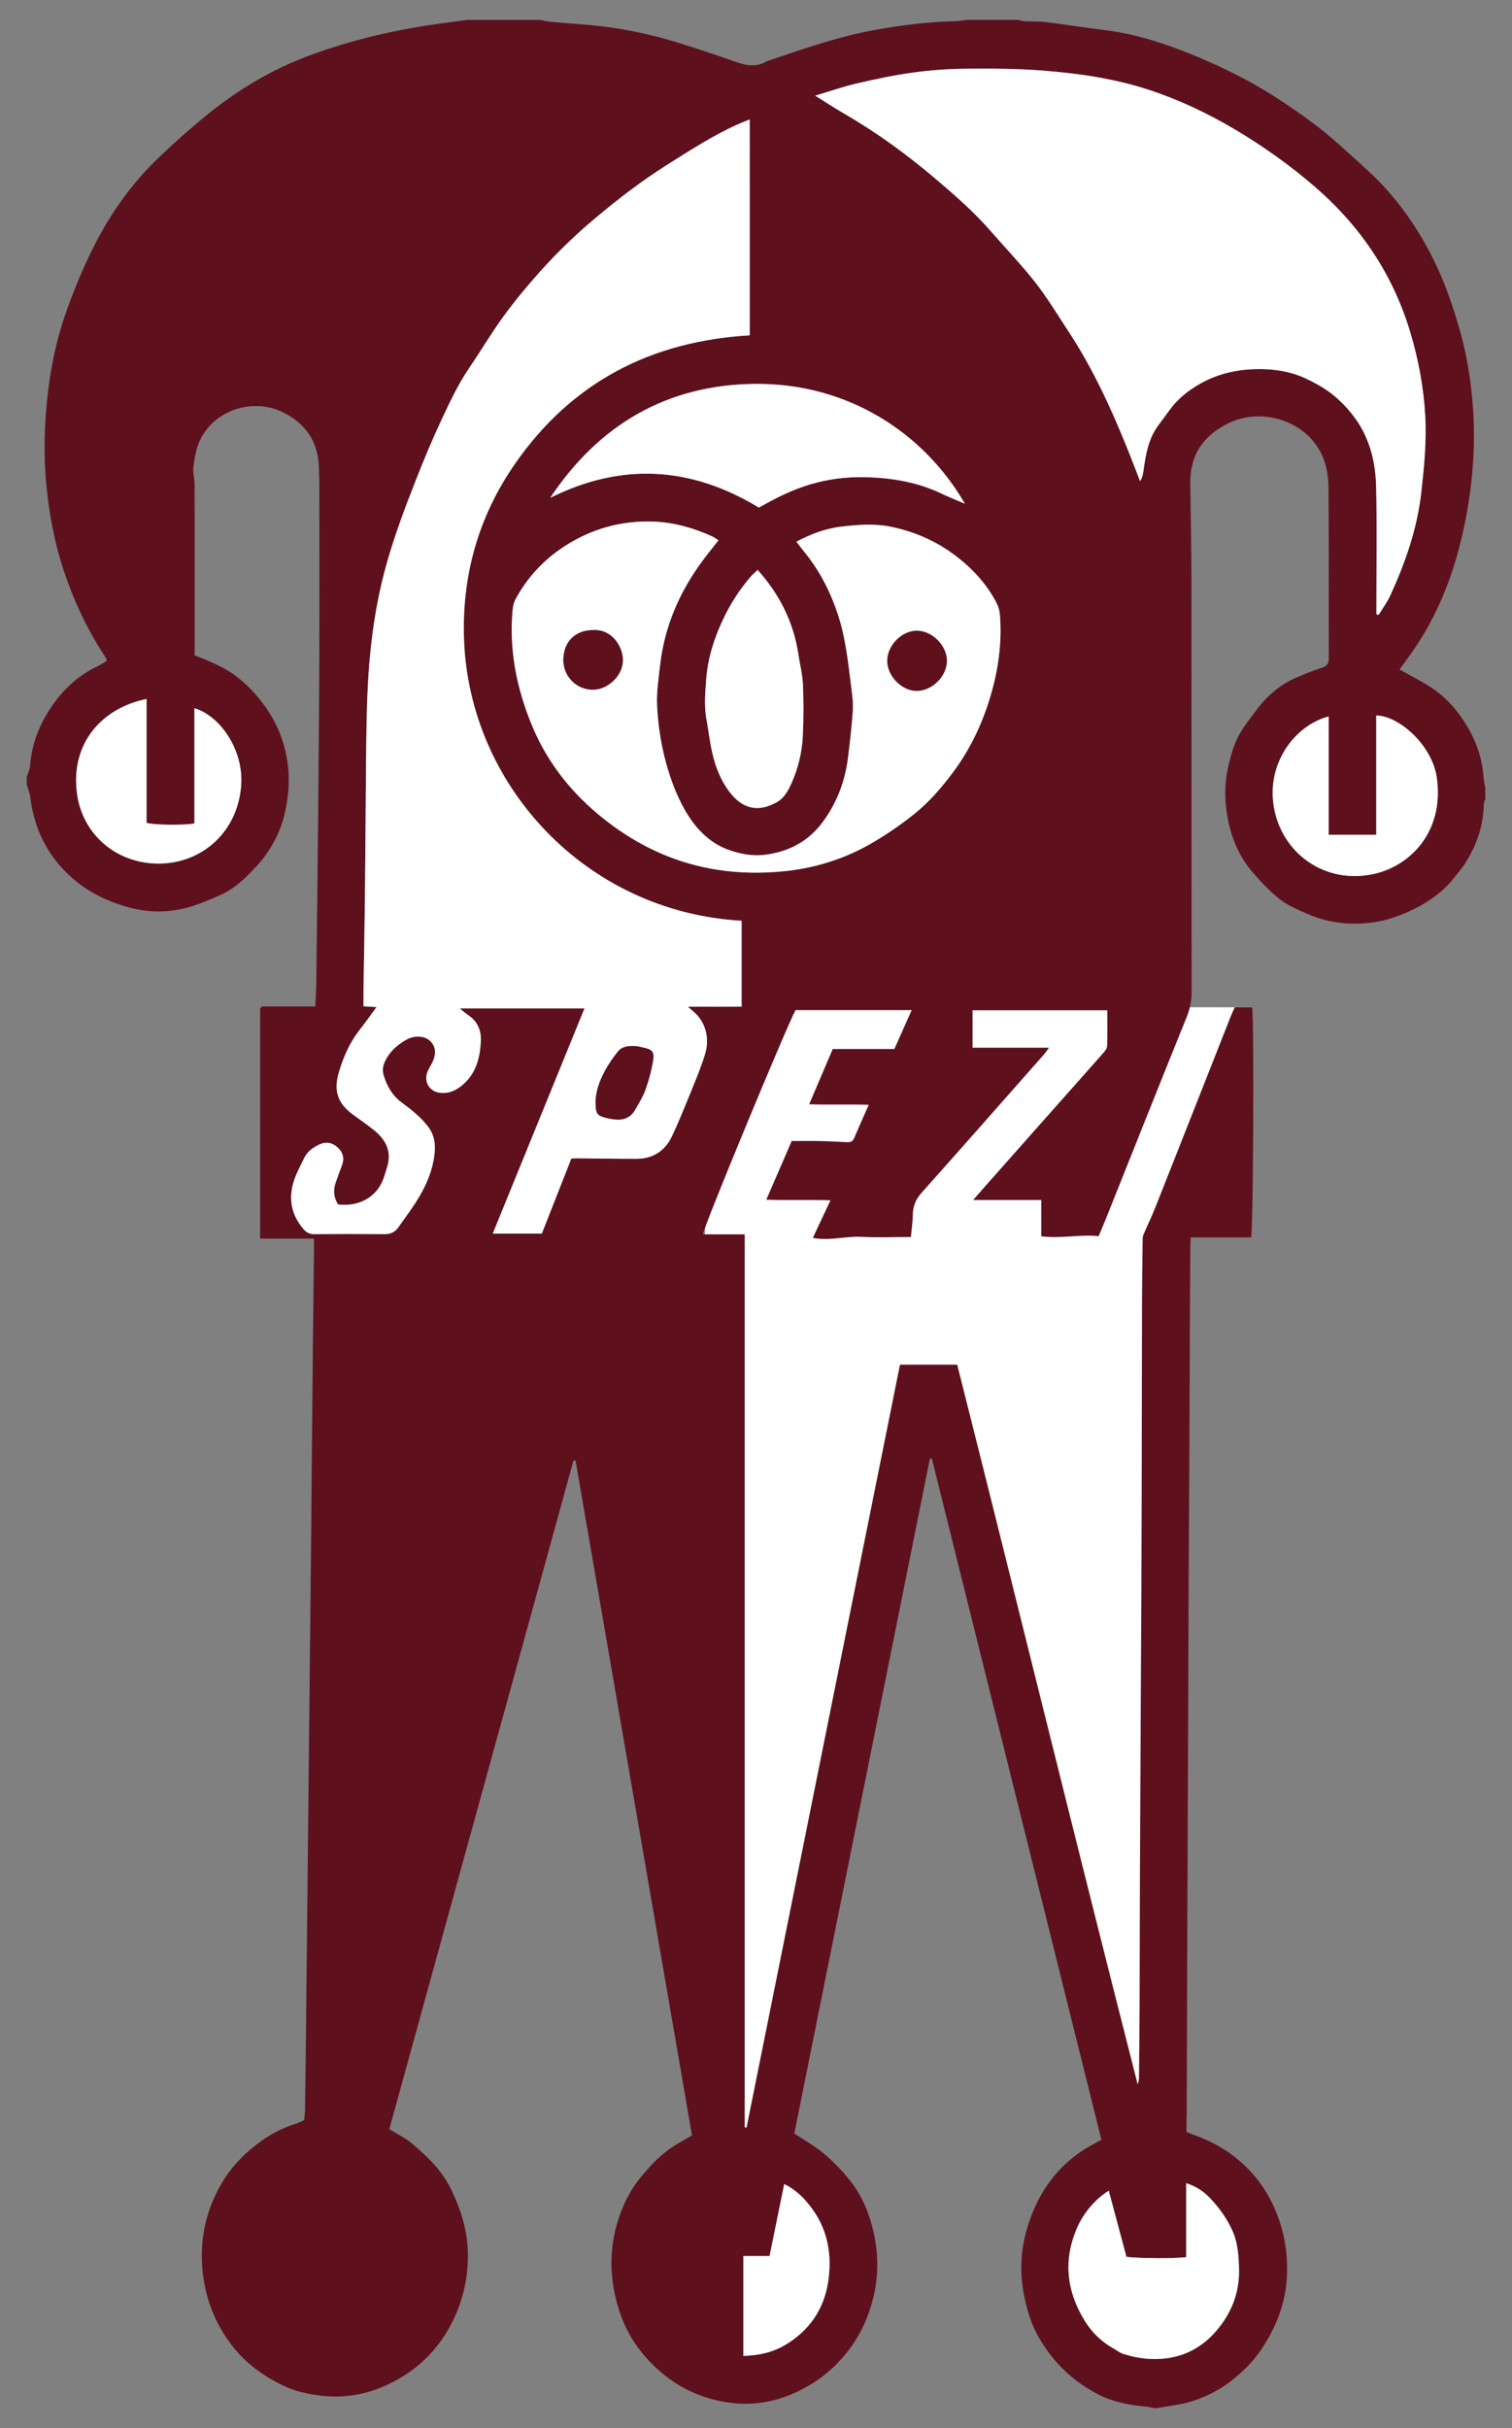
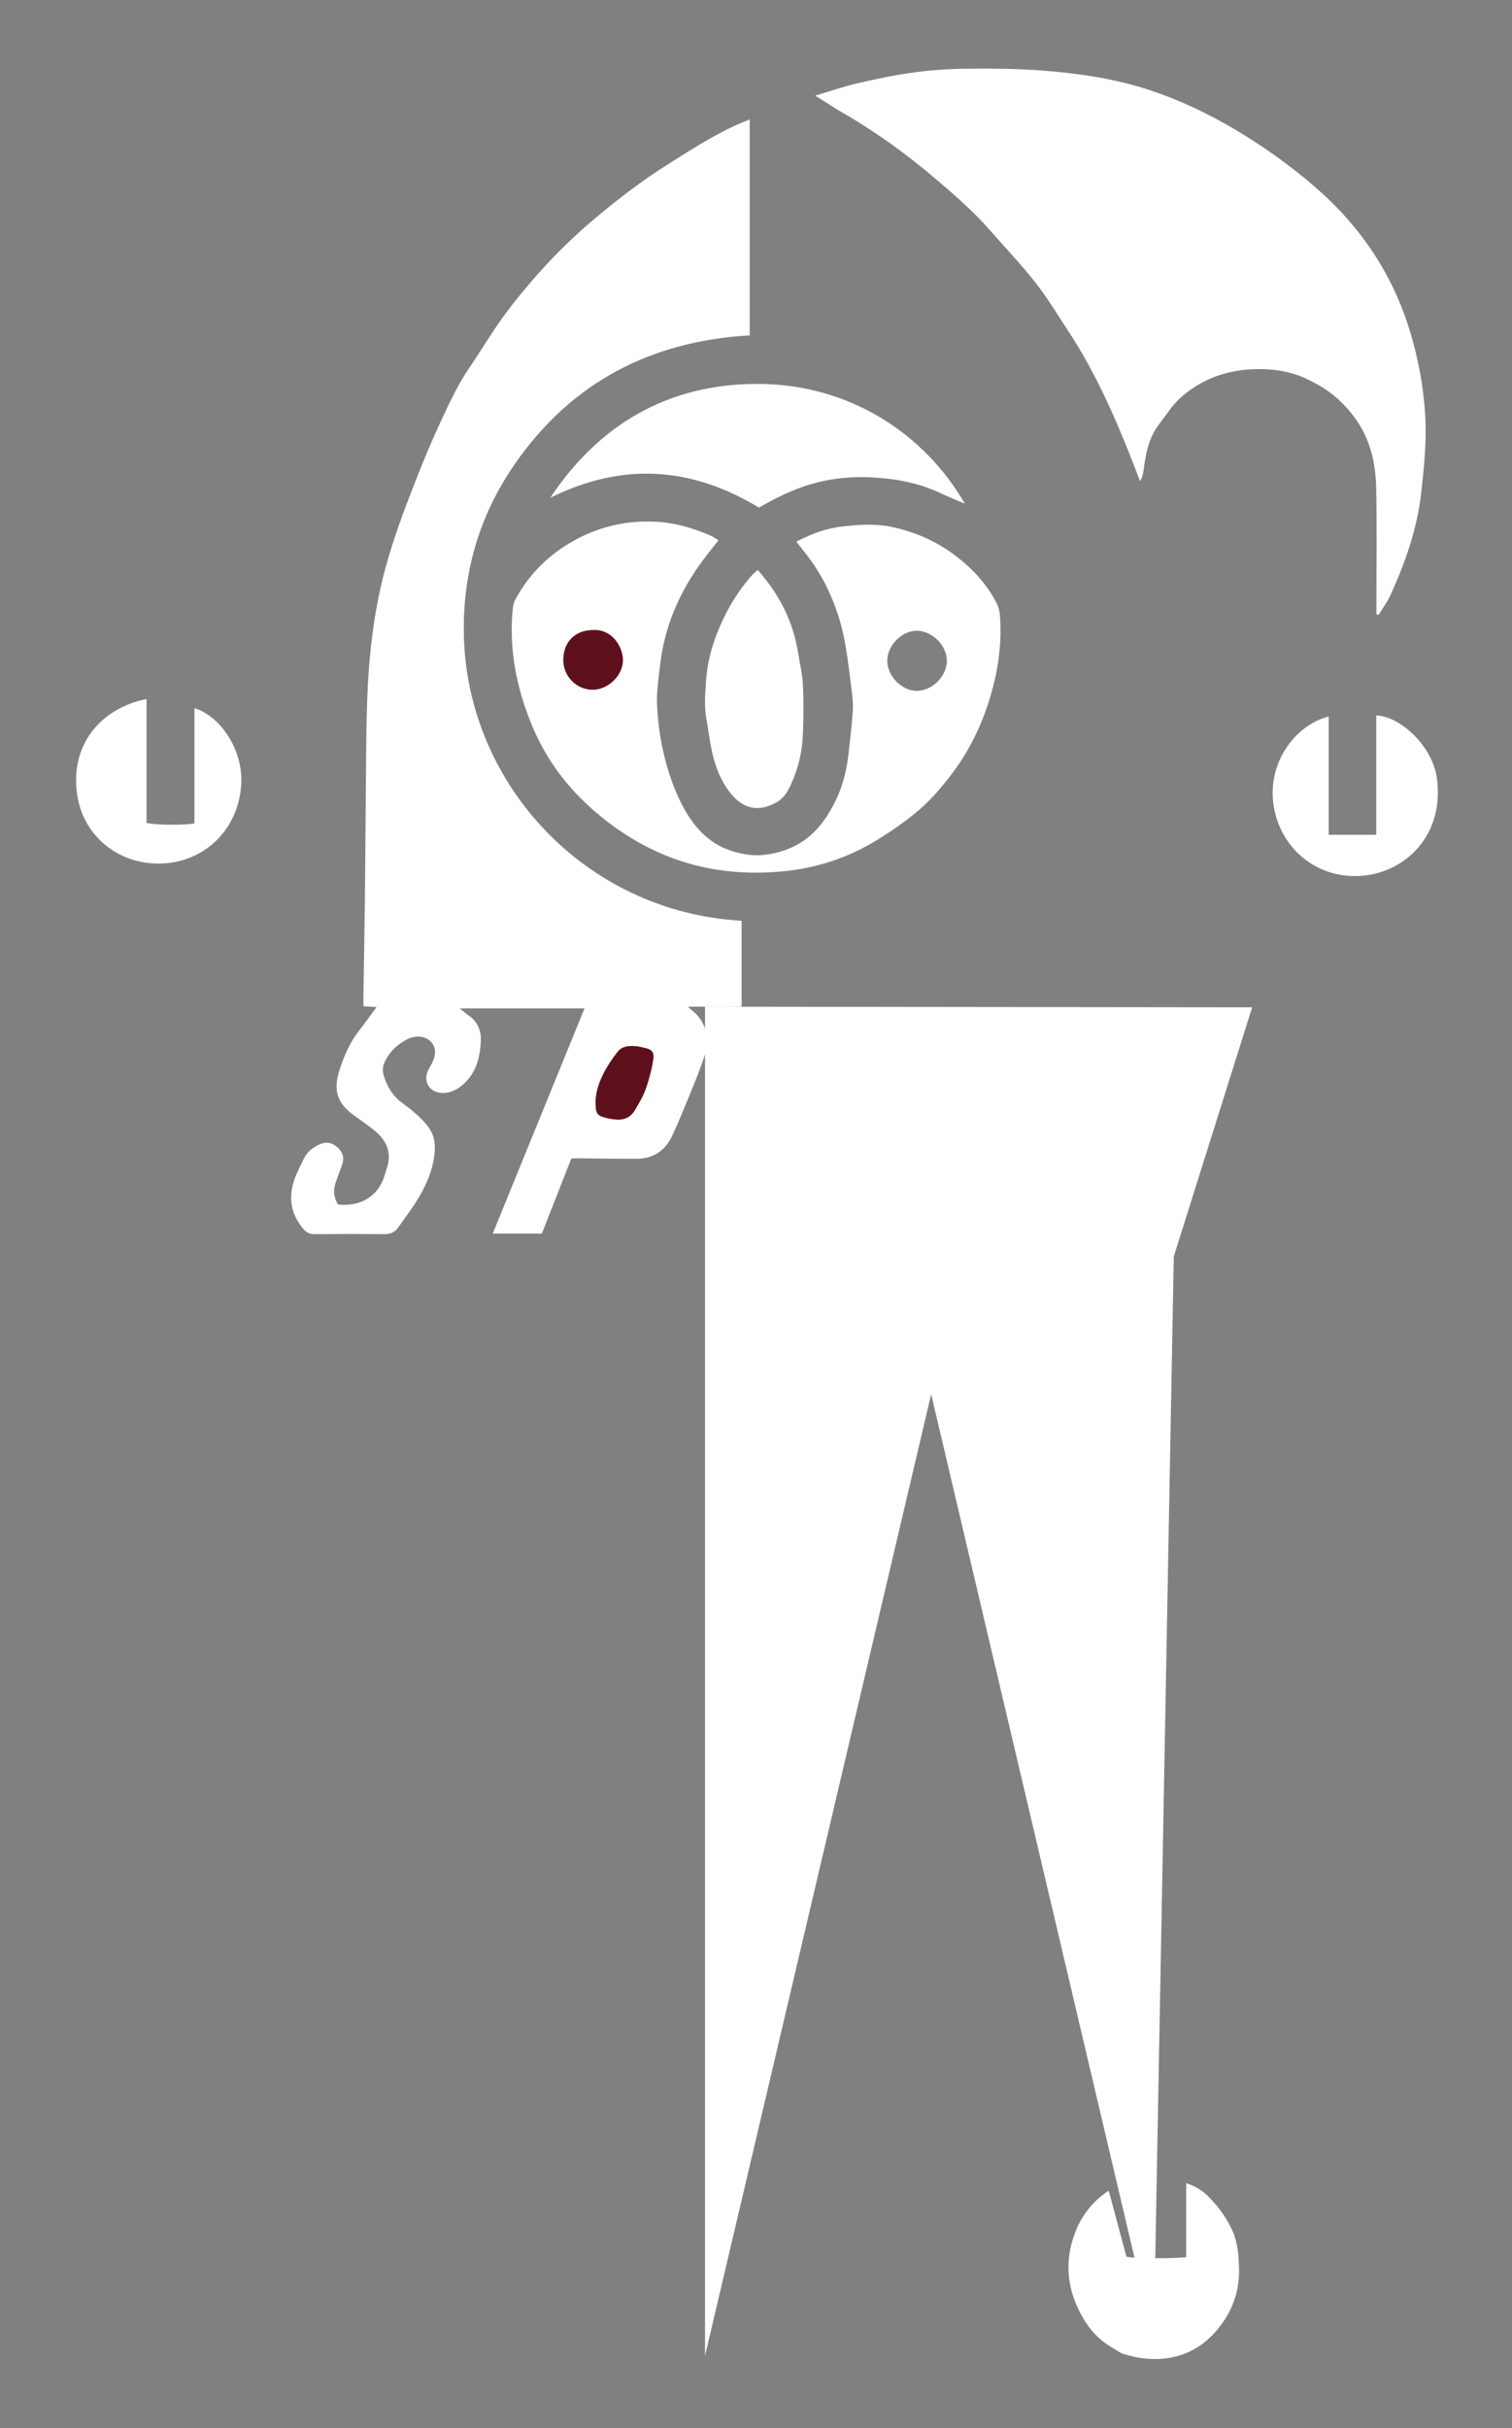
<svg xmlns="http://www.w3.org/2000/svg" version="1.1" x="0px" y="0px" width="380px" height="610px" viewBox="0 0 380 610" enable-background="new 0 0 380 610" xml:space="preserve">
  <rect x="0" y="0" width="380" height="610" fill="#808080" stroke="none" />
  <g id="Ebene_2">
    <polygon fill-rule="evenodd" clip-rule="evenodd" fill="#FFFFFF" points="289.964,587.746 234.023,350.269 177.184,591.861    177.184,252.903 314.696,253.066 294.999,315.657  " />
  </g>
  <g id="Ebene_1">
    <g>
-       <path fill-rule="evenodd" clip-rule="evenodd" fill="#5E101D" d="M6.717,197.054c0-0.6,0-1.199,0-1.799    c0.293-0.97,0.778-1.925,0.849-2.911c0.396-5.524,2.415-10.498,5.486-14.961c2.898-4.211,6.607-7.69,11.329-9.927    c0.859-0.407,1.655-0.948,2.439-1.403c-0.046-0.27-0.037-0.424-0.098-0.539c-0.176-0.33-0.372-0.65-0.577-0.963    c-4.41-6.73-7.747-13.95-10.255-21.602c-2.225-6.789-3.506-13.738-4.208-20.813c-0.787-7.929-0.554-15.839,0.393-23.749    c0.794-6.629,2.167-13.133,4.352-19.421c1.664-4.787,3.578-9.511,5.718-14.104c4.325-9.282,9.944-17.739,17.341-24.874    c4.085-3.94,8.35-7.721,12.758-11.297c7.641-6.198,16.023-11.195,25.279-14.65c10.905-4.071,22.168-6.669,33.692-8.195    c2.05-0.271,4.098-0.563,6.147-0.845c6.147,0,12.294,0,18.441,0c0.784,0.158,1.562,0.389,2.354,0.461    c4.388,0.4,8.795,0.639,13.167,1.166c6.234,0.751,12.378,2.047,18.384,3.883c4.857,1.484,9.685,3.077,14.468,4.787    c2.811,1.005,5.518,1.815,8.344,0.195c0.257-0.146,0.557-0.222,0.84-0.317c8.763-2.977,17.491-6.037,26.65-7.677    c6.709-1.201,13.437-2.041,20.252-2.173c0.864-0.017,1.725-0.212,2.587-0.325c4.348,0,8.695,0,13.044,0    c0.487,0.113,0.972,0.299,1.464,0.325c1.865,0.101,3.749,0.016,5.596,0.243c4.896,0.602,9.767,1.398,14.663,1.989    c4.849,0.585,9.554,1.745,14.171,3.272c6.313,2.089,12.398,4.709,18.366,7.669c6.916,3.43,13.336,7.644,19.502,12.186    c4.909,3.616,9.365,7.867,13.896,11.974c6.771,6.135,12.044,13.432,16.217,21.543c3.189,6.202,5.445,12.735,7.304,19.451    c1.502,5.426,2.417,10.952,2.931,16.505c0.431,4.655,0.541,9.355,0.311,14.086c-0.38,7.813-1.557,15.466-3.5,22.987    c-2.519,9.748-6.419,18.933-12.336,27.169c-0.94,1.309-1.891,2.61-2.745,3.789c2.838,1.604,5.59,2.957,8.121,4.643    c2.872,1.913,5.306,4.389,7.297,7.216c3.189,4.529,5.307,9.49,5.677,15.102c0.062,0.941,0.3,1.87,0.457,2.805c0,0.9,0,1.8,0,2.699    c-0.134,0.485-0.376,0.969-0.384,1.456c-0.082,5.387-1.823,10.255-4.651,14.759c-0.828,1.318-1.907,2.479-2.859,3.72    c-1.94,2.525-4.398,4.496-7.064,6.146c-2.66,1.647-5.514,2.937-8.526,3.906c-3.257,1.048-6.593,1.454-9.946,1.403    c-3.978-0.061-7.871-0.922-11.52-2.55c-2.306-1.029-4.721-2.034-6.676-3.572c-2.504-1.969-4.741-4.337-6.827-6.762    c-3.376-3.924-5.365-8.578-6.296-13.661c-0.748-4.081-0.854-8.205,0.015-12.261c0.574-2.68,1.285-5.41,2.473-7.856    c1.188-2.451,2.988-4.62,4.622-6.838c2.656-3.607,5.958-6.485,10.096-8.287c2.122-0.924,4.281-1.787,6.481-2.497    c1.29-0.416,1.741-1.041,1.737-2.401c-0.045-14.316,0.06-28.635-0.078-42.95c-0.045-4.622-1.271-9.004-4.664-12.492    c-5.114-5.258-13.577-6.872-20.305-3.676c-6.367,3.024-9.881,7.975-9.771,15.227c0.125,8.31,0.284,16.619,0.291,24.929    c0.033,34.256,0.003,68.512,0.039,102.768c0.003,2.203-0.367,4.206-1.204,6.273c-6.85,16.923-13.589,33.891-20.367,50.842    c-0.551,1.379-1.146,2.74-1.786,4.266c-4.826-0.477-9.56,0.683-14.423,0.043c0-3.074,0-5.967,0-9.115c-5.612,0-11.104,0-17.116,0    c1.067-1.224,1.778-2.05,2.501-2.865c6.348-7.165,12.695-14.33,19.047-21.491c3.673-4.14,7.363-8.265,11.017-12.422    c0.476-0.541,1.075-1.228,1.101-1.867c0.116-2.973,0.052-5.953,0.052-9.021c-11.429,0-22.619,0-33.868,0c0,3.187,0,6.216,0,9.401    c6.389,0,12.631,0,19.2,0c-0.522,0.717-0.822,1.207-1.196,1.631c-10.245,11.606-20.468,23.231-30.782,34.775    c-1.495,1.673-2.223,3.398-2.246,5.6c-0.019,1.822-0.307,3.642-0.484,5.559c-4.36,0-8.409,0.159-12.439-0.045    c-4.05-0.205-8.079,1.08-12.202,0.26c1.507-3.199,2.919-6.199,4.45-9.451c-5.511-0.164-10.689,0.058-16.136-0.139    c2.218-5.123,4.288-9.905,6.383-14.743c2.471,0,4.788-0.036,7.104,0.011c2.238,0.046,4.477,0.173,6.714,0.274    c0.795,0.037,1.462-0.068,1.832-0.932c1.171-2.73,2.383-5.443,3.703-8.445c-5.093-0.186-9.89,0.039-14.96-0.146    c2.074-4.862,3.996-9.368,5.919-13.877c5.273,0,10.288,0,15.483,0c1.43-3.205,2.846-6.379,4.361-9.775c-9.981,0-19.617,0-29.207,0    c-2.646,5.091-23.072,54.416-23.273,56.329c3.439,0,6.86,0,10.51,0c0,74.917,0,149.629,0,224.342    c0.156,0.016,0.313,0.031,0.469,0.047c12.851-63.873,25.701-127.746,38.557-191.64c4.922,0,9.61,0,14.38,0    c15.223,60.302,29.966,120.615,45.352,180.783c0.258-0.619,0.332-1.205,0.338-1.789c0.058-5.92,0.126-11.838,0.149-17.758    c0.041-10.717,0.04-21.436,0.083-32.152c0.062-15.363,0.145-30.727,0.223-46.09c0.045-8.768,0.107-17.535,0.146-26.303    c0.037-8.543,0.06-17.087,0.076-25.632c0.031-15.59,0.042-31.181,0.083-46.771c0.014-5.095,0.092-10.188,0.151-15.283    c0.006-0.52-0.03-1.089,0.162-1.548c1.006-2.401,2.156-4.743,3.115-7.162c6.282-15.858,12.527-31.733,18.791-47.6    c0.35-0.887,0.759-1.749,1.072-2.469c1.642,0,3.031,0,4.396,0c0.484,3.983,0.28,56.025-0.28,57.803c-4.979,0-10.035,0-15.191,0    c-0.033,0.744-0.073,1.256-0.077,1.769c-0.029,4.346-0.058,8.693-0.077,13.039c-0.077,17.162-0.148,34.324-0.229,51.486    c-0.041,8.843-0.106,17.685-0.145,26.527c-0.037,8.395-0.046,16.789-0.079,25.184c-0.07,17.686-0.157,35.373-0.223,53.059    c-0.06,16.189-0.101,32.377-0.153,48.564c-0.002,0.674-0.052,1.348-0.059,2.021c-0.01,1.035-0.002,2.068-0.002,3.064    c0.517,0.217,0.853,0.383,1.203,0.504c3.838,1.338,7.459,3.119,10.681,5.596c4.334,3.332,7.668,7.506,9.97,12.484    c2.547,5.51,3.632,11.279,3.404,17.357c-0.229,6.143-2.169,11.723-5.292,16.902c-1.338,2.219-2.923,4.369-4.755,6.189    c-2.426,2.41-5.074,4.598-8.158,6.246c-3.072,1.641-6.263,2.77-9.681,3.32c-1.677,0.271-3.353,0.545-5.029,0.818    c-0.149,0-0.3,0-0.449,0c-0.634-0.133-1.261-0.338-1.901-0.389c-4.511-0.369-8.885-1.258-12.893-3.457    c-4.574-2.51-8.478-5.783-11.619-10.006c-1.942-2.607-3.607-5.379-4.647-8.398c-2.554-7.418-3.226-14.949-0.973-22.66    c2.775-9.494,8.097-16.869,16.944-21.529c0.576-0.303,1.137-0.637,1.818-1.021c-14.225-57.113-28.419-114.107-42.614-171.101    c-0.164,0-0.327-0.002-0.491-0.003c-11.378,56.608-22.756,113.217-34.075,169.536c2.725,1.836,5.362,3.289,7.602,5.209    c2.423,2.076,4.684,4.424,6.64,6.943c2.961,3.818,4.719,8.221,5.751,12.998c1.568,7.26,0.965,14.273-1.733,21.105    c-0.928,2.35-2.117,4.658-3.55,6.734c-2.953,4.281-6.68,7.816-11.218,10.445c-6.346,3.676-13.09,5.252-20.42,4.109    c-6.281-0.98-11.781-3.441-16.653-7.617c-5.155-4.42-8.747-9.732-10.676-16.199c-2.622-8.787-2.281-17.42,1.449-25.854    c0.451-1.018,0.977-2.006,1.522-2.979c1.359-2.422,3.149-4.514,5.01-6.564c2.228-2.455,4.725-4.537,7.631-6.135    c0.968-0.531,1.906-1.119,2.931-1.725c-9.771-56.605-19.515-113.051-29.258-169.496c-0.176-0.007-0.353-0.013-0.53-0.02    c-15.428,55.99-30.856,111.978-46.287,167.974c2.038,1.266,4.035,2.201,5.662,3.576c3.761,3.176,7.324,6.527,9.62,11.061    c2.787,5.5,4.53,11.27,4.481,17.402c-0.048,6.031-1.493,11.82-4.357,17.213c-2.875,5.416-6.903,9.725-12.113,12.918    c-6.23,3.818-12.95,5.641-20.293,4.801c-3.445-0.395-6.85-1.156-9.927-2.672c-4.773-2.352-9.046-5.398-12.418-9.701    c-4.634-5.912-7.1-12.58-7.662-19.967c-0.565-7.432,1.042-14.438,4.796-20.898c2.512-4.322,5.962-7.828,9.989-10.725    c2.673-1.922,5.617-3.412,8.791-4.398c0.699-0.219,1.351-0.586,2.05-0.895c0.074-0.922,0.184-1.736,0.198-2.555    c0.066-3.82,0.114-7.641,0.156-11.461c0.153-14.084,0.302-28.17,0.45-42.256c0.152-14.535,0.299-29.072,0.451-43.607    c0.148-14.234,0.31-28.471,0.446-42.707c0.162-16.783,0.295-33.567,0.457-50.351c0.08-8.316,0.198-16.633,0.294-24.949    c0.012-1.098,0.001-2.196,0.001-3.556c-4.75,0-9.206,0-13.534,0c0-19.453,0-38.634,0.005-57.815c0-0.057,0.082-0.117,0.13-0.172    c0.049-0.056,0.105-0.106,0.342-0.343c4.29,0,8.766,0,13.4,0c0.09-2.323,0.222-4.472,0.249-6.622    c0.166-13.71,0.325-27.421,0.453-41.132c0.124-13.335,0.248-26.669,0.295-40.004c0.051-14.392,0.017-28.784,0.005-43.177    c-0.002-1.722-0.054-3.445-0.151-5.164c-0.35-6.194-3.618-10.527-9.001-13.179c-7.439-3.664-17.489-0.729-21.048,7.485    c-0.841,1.942-1.182,4.153-1.443,6.278c-0.177,1.441,0.292,2.949,0.295,4.428c0.027,13.492,0.016,26.985,0.016,40.479    c0,0.806,0,1.611,0,2.419c0.896,0.343,1.598,0.58,2.274,0.876c2.937,1.284,5.848,2.529,8.431,4.566    c2.683,2.114,4.984,4.54,6.916,7.272c1.541,2.18,2.921,4.565,3.867,7.053c1.905,5.011,2.579,10.262,1.896,15.623    c-0.435,3.416-1.17,6.777-2.678,9.888c-1.271,2.621-2.8,5.105-4.794,7.27c-2.693,2.923-5.442,5.8-9.125,7.485    c-2.37,1.085-4.78,2.125-7.258,2.92c-5.17,1.658-10.502,1.812-15.709,0.446c-7.384-1.936-13.777-5.565-18.632-11.722    c-3.779-4.791-5.78-10.176-6.521-16.145C7.455,199.125,7.015,198.098,6.717,197.054z M188.415,30.007    c-1.263,0.519-2.228,0.882-3.167,1.307c-6.217,2.815-11.917,6.521-17.672,10.147c-6.333,3.991-12.24,8.548-17.96,13.34    c-4.933,4.134-9.575,8.613-13.87,13.406c-3.237,3.612-6.346,7.366-9.206,11.28c-3.032,4.151-5.648,8.604-8.547,12.856    c-2.876,4.221-5.023,8.826-7.163,13.42c-2.204,4.732-4.225,9.557-6.139,14.414c-2.955,7.498-5.796,15.02-7.899,22.84    c-2.934,10.906-4.128,21.995-4.515,33.205c-0.251,7.261-0.25,14.53-0.324,21.797c-0.096,9.289-0.131,18.58-0.237,27.869    c-0.088,7.714-0.244,15.428-0.363,23.141c-0.019,1.242-0.002,2.483-0.002,3.773c1.252,0.075,2.185,0.131,3.288,0.197    c-1.545,2.093-2.906,4.027-4.362,5.886c-2.393,3.056-3.896,6.563-5.023,10.204c-1.458,4.712-0.593,7.981,3.549,10.998    c1.754,1.277,3.558,2.496,5.24,3.863c2.505,2.037,4.127,4.564,3.57,7.973c-0.191,1.17-0.65,2.296-0.985,3.442    c-1.417,4.859-5.742,7.894-11.667,7.231c-1.091-1.748-1.281-3.604-0.574-5.561c0.507-1.403,1.001-2.813,1.532-4.207    c0.655-1.722,0.378-3.197-0.987-4.487c-1.424-1.345-2.997-1.606-4.746-0.781c-1.589,0.75-2.967,1.768-3.749,3.401    c-0.872,1.82-1.863,3.609-2.505,5.512c-1.528,4.527-0.774,8.693,2.397,12.359c0.732,0.846,1.552,1.229,2.723,1.217    c5.846-0.06,11.692-0.061,17.537-0.004c1.492,0.015,2.644-0.455,3.478-1.645c1.8-2.566,3.719-5.067,5.304-7.762    c1.899-3.23,3.348-6.696,3.805-10.474c0.301-2.492,0.104-4.84-1.506-7.01c-1.87-2.52-4.28-4.37-6.747-6.198    c-2.321-1.721-3.681-4.092-4.495-6.803c-0.377-1.259-0.214-2.437,0.399-3.67c1.191-2.396,3.069-4.037,5.321-5.298    c2.135-1.195,4.728-0.953,6.081,0.442c1.463,1.509,1.462,3.562,0.049,6.012c-0.406,0.703-0.827,1.439-1.022,2.216    c-0.541,2.153,0.778,4.224,2.971,4.613c2.651,0.471,4.817-0.698,6.628-2.451c2.923-2.827,3.797-6.557,3.991-10.425    c0.132-2.654-0.805-4.982-3.153-6.553c-0.649-0.434-1.229-0.971-2.154-1.713c10.647,0,20.864,0,31.368,0    c-7.699,18.889-15.333,37.62-23.058,56.574c4.293,0,8.236,0,12.333,0c2.468-6.277,4.946-12.581,7.408-18.843    c0.608-0.032,0.979-0.071,1.349-0.067c5.019,0.042,10.038,0.136,15.056,0.125c4.14-0.01,7.159-1.996,8.905-5.696    c1.563-3.312,2.923-6.72,4.324-10.105c1.087-2.626,2.162-5.26,3.119-7.935c0.573-1.604,1.182-3.272,1.292-4.944    c0.225-3.375-0.896-6.333-3.621-8.535c-0.295-0.238-0.574-0.495-1.143-0.986c4.795-0.041,9.173,0.021,13.518-0.04    c0-7.409,0-14.486,0-21.553c-39.315-2.244-68.455-34.159-69.768-70.651c-0.58-16.094,3.627-30.955,12.851-44.218    c14.247-20.486,34.197-30.762,58.948-32.208C188.415,66.163,188.415,48.266,188.415,30.007z M345.922,154.346    c0.193,0.038,0.387,0.076,0.58,0.114c0.995-1.646,2.165-3.211,2.956-4.949c3.759-8.256,6.736-16.746,7.747-25.848    c0.719-6.466,1.373-12.894,0.976-19.438c-0.433-7.146-1.735-14.092-3.793-20.9c-4.354-14.414-12.439-26.43-23.79-36.267    c-6.328-5.484-13.123-10.321-20.339-14.593c-6.848-4.054-13.991-7.425-21.55-9.902c-8.655-2.836-17.626-4.119-26.647-4.828    c-6.483-0.51-13.02-0.523-19.53-0.464c-4.402,0.04-8.831,0.372-13.192,0.976c-4.726,0.654-9.414,1.655-14.065,2.734    c-3.372,0.783-6.656,1.939-10.398,3.055c2.716,1.689,4.944,3.162,7.252,4.497c8.301,4.8,16.012,10.431,23.294,16.639    c4.721,4.024,9.4,8.109,13.495,12.806c3.778,4.333,7.771,8.497,11.315,13.013c2.983,3.803,5.483,7.986,8.151,12.031    c6.409,9.712,11.195,20.237,15.481,31.011c0.905,2.275,1.776,4.563,2.663,6.845c0.562-0.88,0.735-1.714,0.849-2.558    c0.553-4.085,1.218-8.129,3.792-11.552c0.984-1.309,1.95-2.632,2.92-3.951c1.981-2.698,4.563-4.716,7.429-6.36    c4.377-2.511,9.171-3.615,14.171-3.724c3.059-0.065,6.092,0.225,9.087,1.081c2.263,0.647,4.305,1.652,6.333,2.776    c3.857,2.139,7.011,5.054,9.564,8.619c3.699,5.166,5.065,11.127,5.194,17.302c0.206,9.889,0.056,19.784,0.056,29.678    C345.922,152.907,345.922,153.626,345.922,154.346z M200.145,136.075c0.76,0.979,1.431,1.874,2.134,2.743    c3.762,4.649,6.434,9.879,8.304,15.537c2.031,6.147,2.622,12.561,3.439,18.929c0.229,1.771,0.436,3.584,0.308,5.354    c-0.284,3.947-0.716,7.888-1.214,11.815c-0.757,5.956-2.867,11.437-6.465,16.237c-1.323,1.767-3.007,3.391-4.834,4.625    c-2.928,1.977-6.264,3.056-9.832,3.461c-2.833,0.322-5.564-0.193-8.158-1.017c-5.926-1.879-9.736-6.39-12.454-11.645    c-1.905-3.682-3.304-7.715-4.317-11.744c-1.051-4.179-1.667-8.525-1.905-12.83c-0.193-3.478,0.354-7.014,0.755-10.503    c1.121-9.738,4.904-18.418,10.724-26.246c1.238-1.665,2.553-3.273,3.938-5.045c-0.619-0.393-1.074-0.764-1.592-0.998    c-4.613-2.078-9.445-3.482-14.492-3.696c-8.213-0.35-15.851,1.77-22.741,6.276c-5.147,3.366-9.236,7.783-12.173,13.207    c-0.411,0.759-0.636,1.679-0.718,2.545c-0.959,10.133,0.982,19.803,4.832,29.135c4.277,10.37,11.276,18.6,20.254,25.176    c7.904,5.789,16.661,9.625,26.405,11.125c5.445,0.839,10.93,0.917,16.359,0.398c7.971-0.76,15.572-3.104,22.507-7.159    c3.724-2.179,7.321-4.649,10.681-7.354c3.669-2.953,6.753-6.534,9.594-10.331c4.403-5.888,7.479-12.441,9.516-19.415    c1.914-6.551,2.855-13.32,2.295-20.196c-0.081-0.999-0.359-2.052-0.818-2.939c-2.484-4.802-6.078-8.683-10.357-11.923    c-4.9-3.711-10.416-6.117-16.443-7.3c-4.088-0.804-8.193-0.468-12.296,0.013C207.393,132.776,203.758,134.216,200.145,136.075z     M190.729,127.517c0.523-0.288,0.913-0.499,1.298-0.716c4.246-2.394,8.66-4.42,13.396-5.607c4.296-1.076,8.68-1.475,13.123-1.287    c6.265,0.265,12.324,1.349,18.031,4.078c1.839,0.88,3.742,1.628,5.916,2.566c-10.116-17.55-29.208-30.377-52.912-30.105    c-21.992,0.253-39.087,10.283-51.298,28.629C156.195,116.139,173.602,117.143,190.729,127.517z M298.119,567.047    c-3.021,0.43-13.451,0.322-15.023-0.105c-1.475-5.502-2.949-11.002-4.441-16.57c-3.169,1.924-6.206,5.412-7.816,9.002    c-3.727,8.309-2.842,16.287,1.925,23.896c1.804,2.879,4.258,5.162,7.25,6.828c0.777,0.434,1.505,1.023,2.337,1.281    c3.505,1.086,7.036,1.574,10.766,1.094c5.104-0.658,9.206-3.043,12.466-6.785c3.896-4.475,5.995-9.742,5.807-15.801    c-0.098-3.143-0.269-6.256-1.535-9.197c-1.406-3.27-3.473-6.102-5.913-8.639c-1.537-1.596-3.403-2.799-5.82-3.582    C298.119,554.818,298.119,560.869,298.119,567.047z M190.405,143.182c-0.617,0.598-1.249,1.12-1.774,1.732    c-2.786,3.248-5.086,6.819-6.906,10.691c-2.273,4.831-3.87,9.821-4.254,15.219c-0.234,3.297-0.539,6.547,0.068,9.826    c0.542,2.93,0.854,5.91,1.545,8.801c0.814,3.416,2.1,6.679,4.272,9.516c3.284,4.29,7.198,5.156,11.784,2.611    c2.102-1.167,3.09-3.205,3.972-5.248c1.547-3.584,2.447-7.381,2.64-11.262c0.214-4.323,0.228-8.669,0.047-12.993    c-0.108-2.592-0.762-5.16-1.156-7.742C199.412,156.28,195.926,149.32,190.405,143.182z M333.931,179.999    c-8.329,2.111-16.036,11.842-13.636,23.501c2.169,10.535,11.836,18.08,23.512,16.339c10.102-1.507,19.25-10.531,17.297-24.435    c-1.154-8.22-9.507-15.569-15.222-15.654c0,9.952,0,19.904,0,29.969c-4.01,0-7.86,0-11.951,0c0-5.002,0-9.854,0-14.707    C333.931,190.078,333.931,185.145,333.931,179.999z M36.831,175.605c-11.091,2.212-19.411,11.142-17.407,24.235    c1.49,9.735,9.706,17.089,20.381,17.114c10.933,0.026,20.072-7.974,20.817-19.879c0.538-8.595-5.147-17.161-11.755-19.157    c0,9.696,0,19.341,0,28.949c-2.525,0.495-10.325,0.404-12.036-0.149C36.831,196.435,36.831,186.104,36.831,175.605z     M186.819,591.861c3.929-0.111,7.354-0.873,10.525-2.756c6.048-3.588,9.71-8.959,10.767-15.746    c1.008-6.471,0.095-12.783-3.927-18.348c-1.862-2.578-3.964-4.781-7.095-6.32c-1.236,6.074-2.437,11.967-3.681,18.076    c-2.273,0-4.402,0-6.59,0C186.819,575.232,186.819,583.436,186.819,591.861z" />
      <path fill-rule="evenodd" clip-rule="evenodd" fill="#FFFFFF" d="M188.415,30.007c0,18.259,0,36.155,0,54.24    c-24.751,1.446-44.701,11.722-58.948,32.208c-9.223,13.263-13.43,28.124-12.851,44.218c1.313,36.492,30.453,68.407,69.768,70.651    c0,7.066,0,14.144,0,21.553c-4.345,0.062-8.723-0.001-13.518,0.04c0.569,0.491,0.848,0.748,1.143,0.986    c2.725,2.202,3.846,5.16,3.621,8.535c-0.11,1.672-0.719,3.341-1.292,4.944c-0.957,2.675-2.032,5.309-3.119,7.935    c-1.401,3.386-2.761,6.794-4.324,10.105c-1.747,3.7-4.766,5.687-8.905,5.696c-5.019,0.011-10.037-0.083-15.056-0.125    c-0.371-0.004-0.741,0.035-1.349,0.067c-2.462,6.262-4.94,12.565-7.408,18.843c-4.096,0-8.039,0-12.333,0    c7.726-18.954,15.359-37.686,23.058-56.574c-10.503,0-20.72,0-31.368,0c0.926,0.742,1.505,1.279,2.154,1.713    c2.348,1.57,3.286,3.898,3.153,6.553c-0.193,3.868-1.067,7.598-3.991,10.425c-1.812,1.753-3.978,2.922-6.628,2.451    c-2.193-0.39-3.512-2.46-2.971-4.613c0.195-0.776,0.616-1.513,1.022-2.216c1.413-2.45,1.415-4.503-0.049-6.012    c-1.353-1.396-3.946-1.638-6.081-0.442c-2.252,1.261-4.13,2.902-5.321,5.298c-0.613,1.233-0.776,2.411-0.399,3.67    c0.814,2.711,2.173,5.082,4.495,6.803c2.467,1.828,4.877,3.679,6.747,6.198c1.609,2.17,1.807,4.518,1.506,7.01    c-0.457,3.777-1.906,7.243-3.805,10.474c-1.584,2.694-3.504,5.195-5.304,7.762c-0.834,1.189-1.986,1.659-3.478,1.645    c-5.845-0.057-11.691-0.056-17.537,0.004c-1.171,0.012-1.991-0.371-2.723-1.217c-3.171-3.666-3.925-7.832-2.397-12.359    c0.642-1.902,1.633-3.691,2.505-5.512c0.782-1.634,2.16-2.651,3.749-3.401c1.75-0.825,3.322-0.563,4.746,0.781    c1.365,1.29,1.642,2.766,0.987,4.487c-0.53,1.395-1.024,2.804-1.532,4.207c-0.708,1.956-0.518,3.813,0.574,5.561    c5.926,0.662,10.25-2.372,11.667-7.231c0.334-1.146,0.794-2.272,0.985-3.442c0.557-3.408-1.065-5.936-3.57-7.973    c-1.682-1.367-3.485-2.586-5.24-3.863c-4.142-3.017-5.007-6.286-3.549-10.998c1.127-3.642,2.631-7.148,5.023-10.204    c1.457-1.858,2.817-3.793,4.362-5.886c-1.103-0.066-2.036-0.122-3.288-0.197c0-1.29-0.017-2.531,0.002-3.773    c0.12-7.713,0.275-15.427,0.363-23.141c0.106-9.289,0.142-18.58,0.237-27.869c0.075-7.267,0.073-14.536,0.324-21.797    c0.387-11.21,1.582-22.299,4.515-33.205c2.103-7.82,4.945-15.342,7.899-22.84c1.914-4.857,3.935-9.682,6.139-14.414    c2.14-4.594,4.287-9.199,7.163-13.42c2.898-4.252,5.515-8.705,8.547-12.856c2.86-3.914,5.969-7.668,9.206-11.28    c4.295-4.793,8.938-9.272,13.87-13.406c5.72-4.792,11.626-9.349,17.96-13.34c5.755-3.627,11.455-7.332,17.672-10.147    C186.188,30.889,187.152,30.526,188.415,30.007z M149.696,276.29c-0.074,3.46,0.278,3.943,2.583,4.536    c0.719,0.185,1.459,0.312,2.197,0.397c2.205,0.257,4.014-0.439,5.139-2.42c0.957-1.684,2.004-3.359,2.643-5.169    c0.839-2.38,1.505-4.857,1.893-7.348c0.32-2.06-0.351-2.658-2.367-3.074c-0.585-0.12-1.163-0.294-1.754-0.359    c-1.774-0.198-3.652-0.057-4.772,1.358C152.21,268.065,149.954,272.331,149.696,276.29z" />
      <path fill-rule="evenodd" clip-rule="evenodd" fill="#FFFFFF" d="M345.922,154.346c0-0.72,0-1.439,0-2.158    c0-9.894,0.15-19.789-0.056-29.678c-0.129-6.175-1.495-12.136-5.194-17.302c-2.554-3.565-5.707-6.48-9.564-8.619    c-2.028-1.124-4.07-2.129-6.333-2.776c-2.995-0.856-6.028-1.146-9.087-1.081c-5,0.108-9.794,1.213-14.171,3.724    c-2.866,1.645-5.447,3.662-7.429,6.36c-0.97,1.319-1.936,2.643-2.92,3.951c-2.574,3.423-3.239,7.467-3.792,11.552    c-0.113,0.844-0.287,1.678-0.849,2.558c-0.887-2.282-1.758-4.569-2.663-6.845c-4.286-10.773-9.072-21.299-15.481-31.011    c-2.668-4.045-5.168-8.229-8.151-12.031c-3.544-4.516-7.537-8.68-11.315-13.013c-4.095-4.696-8.774-8.781-13.495-12.806    c-7.282-6.208-14.993-11.839-23.294-16.639c-2.308-1.335-4.536-2.808-7.252-4.497c3.742-1.115,7.026-2.271,10.398-3.055    c4.651-1.079,9.34-2.08,14.065-2.734c4.361-0.604,8.79-0.936,13.192-0.976c6.511-0.06,13.047-0.046,19.53,0.464    c9.021,0.709,17.992,1.992,26.647,4.828c7.559,2.478,14.702,5.849,21.55,9.902c7.216,4.271,14.011,9.108,20.339,14.593    c11.351,9.837,19.437,21.853,23.79,36.267c2.058,6.809,3.36,13.754,3.793,20.9c0.397,6.545-0.257,12.973-0.976,19.438    c-1.011,9.102-3.988,17.592-7.747,25.848c-0.791,1.738-1.961,3.304-2.956,4.949C346.309,154.422,346.115,154.384,345.922,154.346z    " />
      <path fill-rule="evenodd" clip-rule="evenodd" fill="#FFFFFF" d="M200.145,136.075c3.613-1.858,7.248-3.299,11.233-3.766    c4.103-0.48,8.208-0.816,12.296-0.013c6.027,1.183,11.543,3.589,16.443,7.3c4.279,3.24,7.873,7.121,10.357,11.923    c0.459,0.888,0.737,1.94,0.818,2.939c0.561,6.876-0.381,13.646-2.295,20.196c-2.037,6.974-5.112,13.527-9.516,19.415    c-2.841,3.797-5.925,7.378-9.594,10.331c-3.359,2.705-6.957,5.176-10.681,7.354c-6.935,4.056-14.536,6.399-22.507,7.159    c-5.43,0.519-10.914,0.44-16.359-0.398c-9.745-1.5-18.501-5.336-26.405-11.125c-8.978-6.576-15.977-14.806-20.254-25.176    c-3.85-9.332-5.792-19.002-4.832-29.135c0.083-0.866,0.308-1.786,0.718-2.545c2.937-5.424,7.026-9.841,12.173-13.207    c6.891-4.507,14.528-6.626,22.741-6.276c5.046,0.214,9.878,1.618,14.492,3.696c0.518,0.234,0.973,0.605,1.592,0.998    c-1.385,1.771-2.699,3.38-3.938,5.045c-5.82,7.828-9.604,16.508-10.724,26.246c-0.402,3.489-0.948,7.025-0.755,10.503    c0.238,4.305,0.854,8.651,1.905,12.83c1.014,4.029,2.412,8.063,4.317,11.744c2.718,5.255,6.528,9.766,12.454,11.645    c2.594,0.823,5.325,1.339,8.158,1.017c3.568-0.405,6.904-1.484,9.832-3.461c1.827-1.234,3.511-2.858,4.834-4.625    c3.598-4.801,5.708-10.281,6.465-16.237c0.498-3.928,0.93-7.868,1.214-11.815c0.128-1.77-0.079-3.583-0.308-5.354    c-0.817-6.368-1.408-12.781-3.439-18.929c-1.87-5.658-4.542-10.888-8.304-15.537C201.575,137.949,200.904,137.053,200.145,136.075    z M149.11,158.301c-4.491-0.026-7.457,2.885-7.526,7.39c-0.063,4.125,3.189,7.514,7.28,7.583c3.945,0.067,7.79-3.652,7.675-7.562    C156.436,162.188,153.656,158.056,149.11,158.301z M237.966,166.108c0.057-3.824-3.551-7.544-7.413-7.644    c-3.787-0.097-7.491,3.557-7.559,7.454c-0.066,3.852,3.594,7.645,7.38,7.648C234.229,173.571,237.908,169.957,237.966,166.108z" />
      <path fill-rule="evenodd" clip-rule="evenodd" fill="#FFFFFF" d="M190.729,127.517c-17.128-10.374-34.534-11.378-52.447-2.442    c12.211-18.346,29.306-28.376,51.298-28.629c23.704-0.271,42.796,12.556,52.912,30.105c-2.174-0.938-4.077-1.687-5.916-2.566    c-5.707-2.729-11.767-3.813-18.031-4.078c-4.443-0.188-8.827,0.211-13.123,1.287c-4.735,1.188-9.149,3.214-13.396,5.607    C191.643,127.018,191.253,127.229,190.729,127.517z" />
      <path fill-rule="evenodd" clip-rule="evenodd" fill="#FFFFFF" d="M298.119,567.047c0-6.178,0-12.229,0-18.578    c2.417,0.783,4.283,1.986,5.82,3.582c2.44,2.537,4.507,5.369,5.913,8.639c1.267,2.941,1.438,6.055,1.535,9.197    c0.188,6.059-1.91,11.326-5.807,15.801c-3.26,3.742-7.361,6.127-12.466,6.785c-3.729,0.48-7.261-0.008-10.766-1.094    c-0.832-0.258-1.56-0.848-2.337-1.281c-2.992-1.666-5.446-3.949-7.25-6.828c-4.767-7.609-5.651-15.588-1.925-23.896    c1.61-3.59,4.647-7.078,7.816-9.002c1.492,5.568,2.967,11.068,4.442,16.568C284.668,567.369,295.098,567.477,298.119,567.047z" />
      <path fill-rule="evenodd" clip-rule="evenodd" fill="#FFFFFF" d="M190.405,143.182c5.521,6.138,9.007,13.098,10.237,21.151    c0.395,2.582,1.048,5.15,1.156,7.742c0.181,4.324,0.167,8.67-0.047,12.993c-0.192,3.881-1.093,7.678-2.64,11.262    c-0.882,2.043-1.87,4.081-3.972,5.248c-4.586,2.545-8.5,1.679-11.784-2.611c-2.173-2.837-3.458-6.1-4.272-9.516    c-0.69-2.891-1.003-5.871-1.545-8.801c-0.607-3.279-0.303-6.529-0.068-9.826c0.384-5.397,1.98-10.388,4.254-15.219    c1.82-3.872,4.12-7.443,6.906-10.691C189.156,144.302,189.788,143.78,190.405,143.182z" />
      <path fill-rule="evenodd" clip-rule="evenodd" fill="#FFFFFF" d="M333.931,179.999c0,5.146,0,10.079,0,15.013    c0,4.853,0,9.705,0,14.707c4.091,0,7.941,0,11.951,0c0-10.064,0-20.017,0-29.969c5.715,0.085,14.067,7.435,15.222,15.654    c1.953,13.903-7.195,22.928-17.297,24.435c-11.676,1.741-21.343-5.804-23.512-16.339    C317.895,191.84,325.602,182.11,333.931,179.999z" />
      <path fill-rule="evenodd" clip-rule="evenodd" fill="#FFFFFF" d="M36.831,175.605c0,10.499,0,20.83,0,31.113    c1.711,0.554,9.511,0.645,12.036,0.149c0-9.608,0-19.253,0-28.949c6.608,1.996,12.293,10.563,11.755,19.157    c-0.745,11.905-9.884,19.905-20.817,19.879c-10.676-0.025-18.892-7.379-20.381-17.114C17.42,186.747,25.74,177.817,36.831,175.605    z" />
-       <path fill-rule="evenodd" clip-rule="evenodd" fill="#FFFFFF" d="M186.819,591.861c0-8.426,0-16.629,0-25.094    c2.188,0,4.316,0,6.59,0c1.244-6.109,2.444-12.002,3.681-18.076c3.131,1.539,5.232,3.742,7.095,6.32    c4.021,5.564,4.935,11.877,3.927,18.348c-1.057,6.787-4.719,12.158-10.767,15.746C194.173,590.988,190.748,591.75,186.819,591.861    z" />
      <path fill-rule="evenodd" clip-rule="evenodd" fill="#5E101D" d="M149.696,276.29c0.258-3.959,2.514-8.225,5.562-12.078    c1.12-1.415,2.998-1.557,4.772-1.358c0.591,0.065,1.169,0.239,1.754,0.359c2.016,0.416,2.688,1.015,2.367,3.074    c-0.387,2.49-1.053,4.968-1.893,7.348c-0.639,1.81-1.687,3.485-2.643,5.169c-1.125,1.98-2.935,2.677-5.139,2.42    c-0.738-0.086-1.478-0.213-2.197-0.397C149.974,280.233,149.623,279.75,149.696,276.29z" />
      <path fill-rule="evenodd" clip-rule="evenodd" fill="#5E101D" d="M149.11,158.301c4.546-0.245,7.326,3.887,7.429,7.411    c0.115,3.909-3.729,7.629-7.675,7.562c-4.09-0.069-7.343-3.458-7.28-7.583C141.654,161.186,144.619,158.275,149.11,158.301z" />
-       <path fill-rule="evenodd" clip-rule="evenodd" fill="#5E101D" d="M237.966,166.108c-0.058,3.849-3.736,7.463-7.592,7.459    c-3.786-0.004-7.446-3.797-7.38-7.648c0.067-3.897,3.771-7.551,7.559-7.454C234.415,158.564,238.022,162.284,237.966,166.108z" />
    </g>
  </g>
</svg>